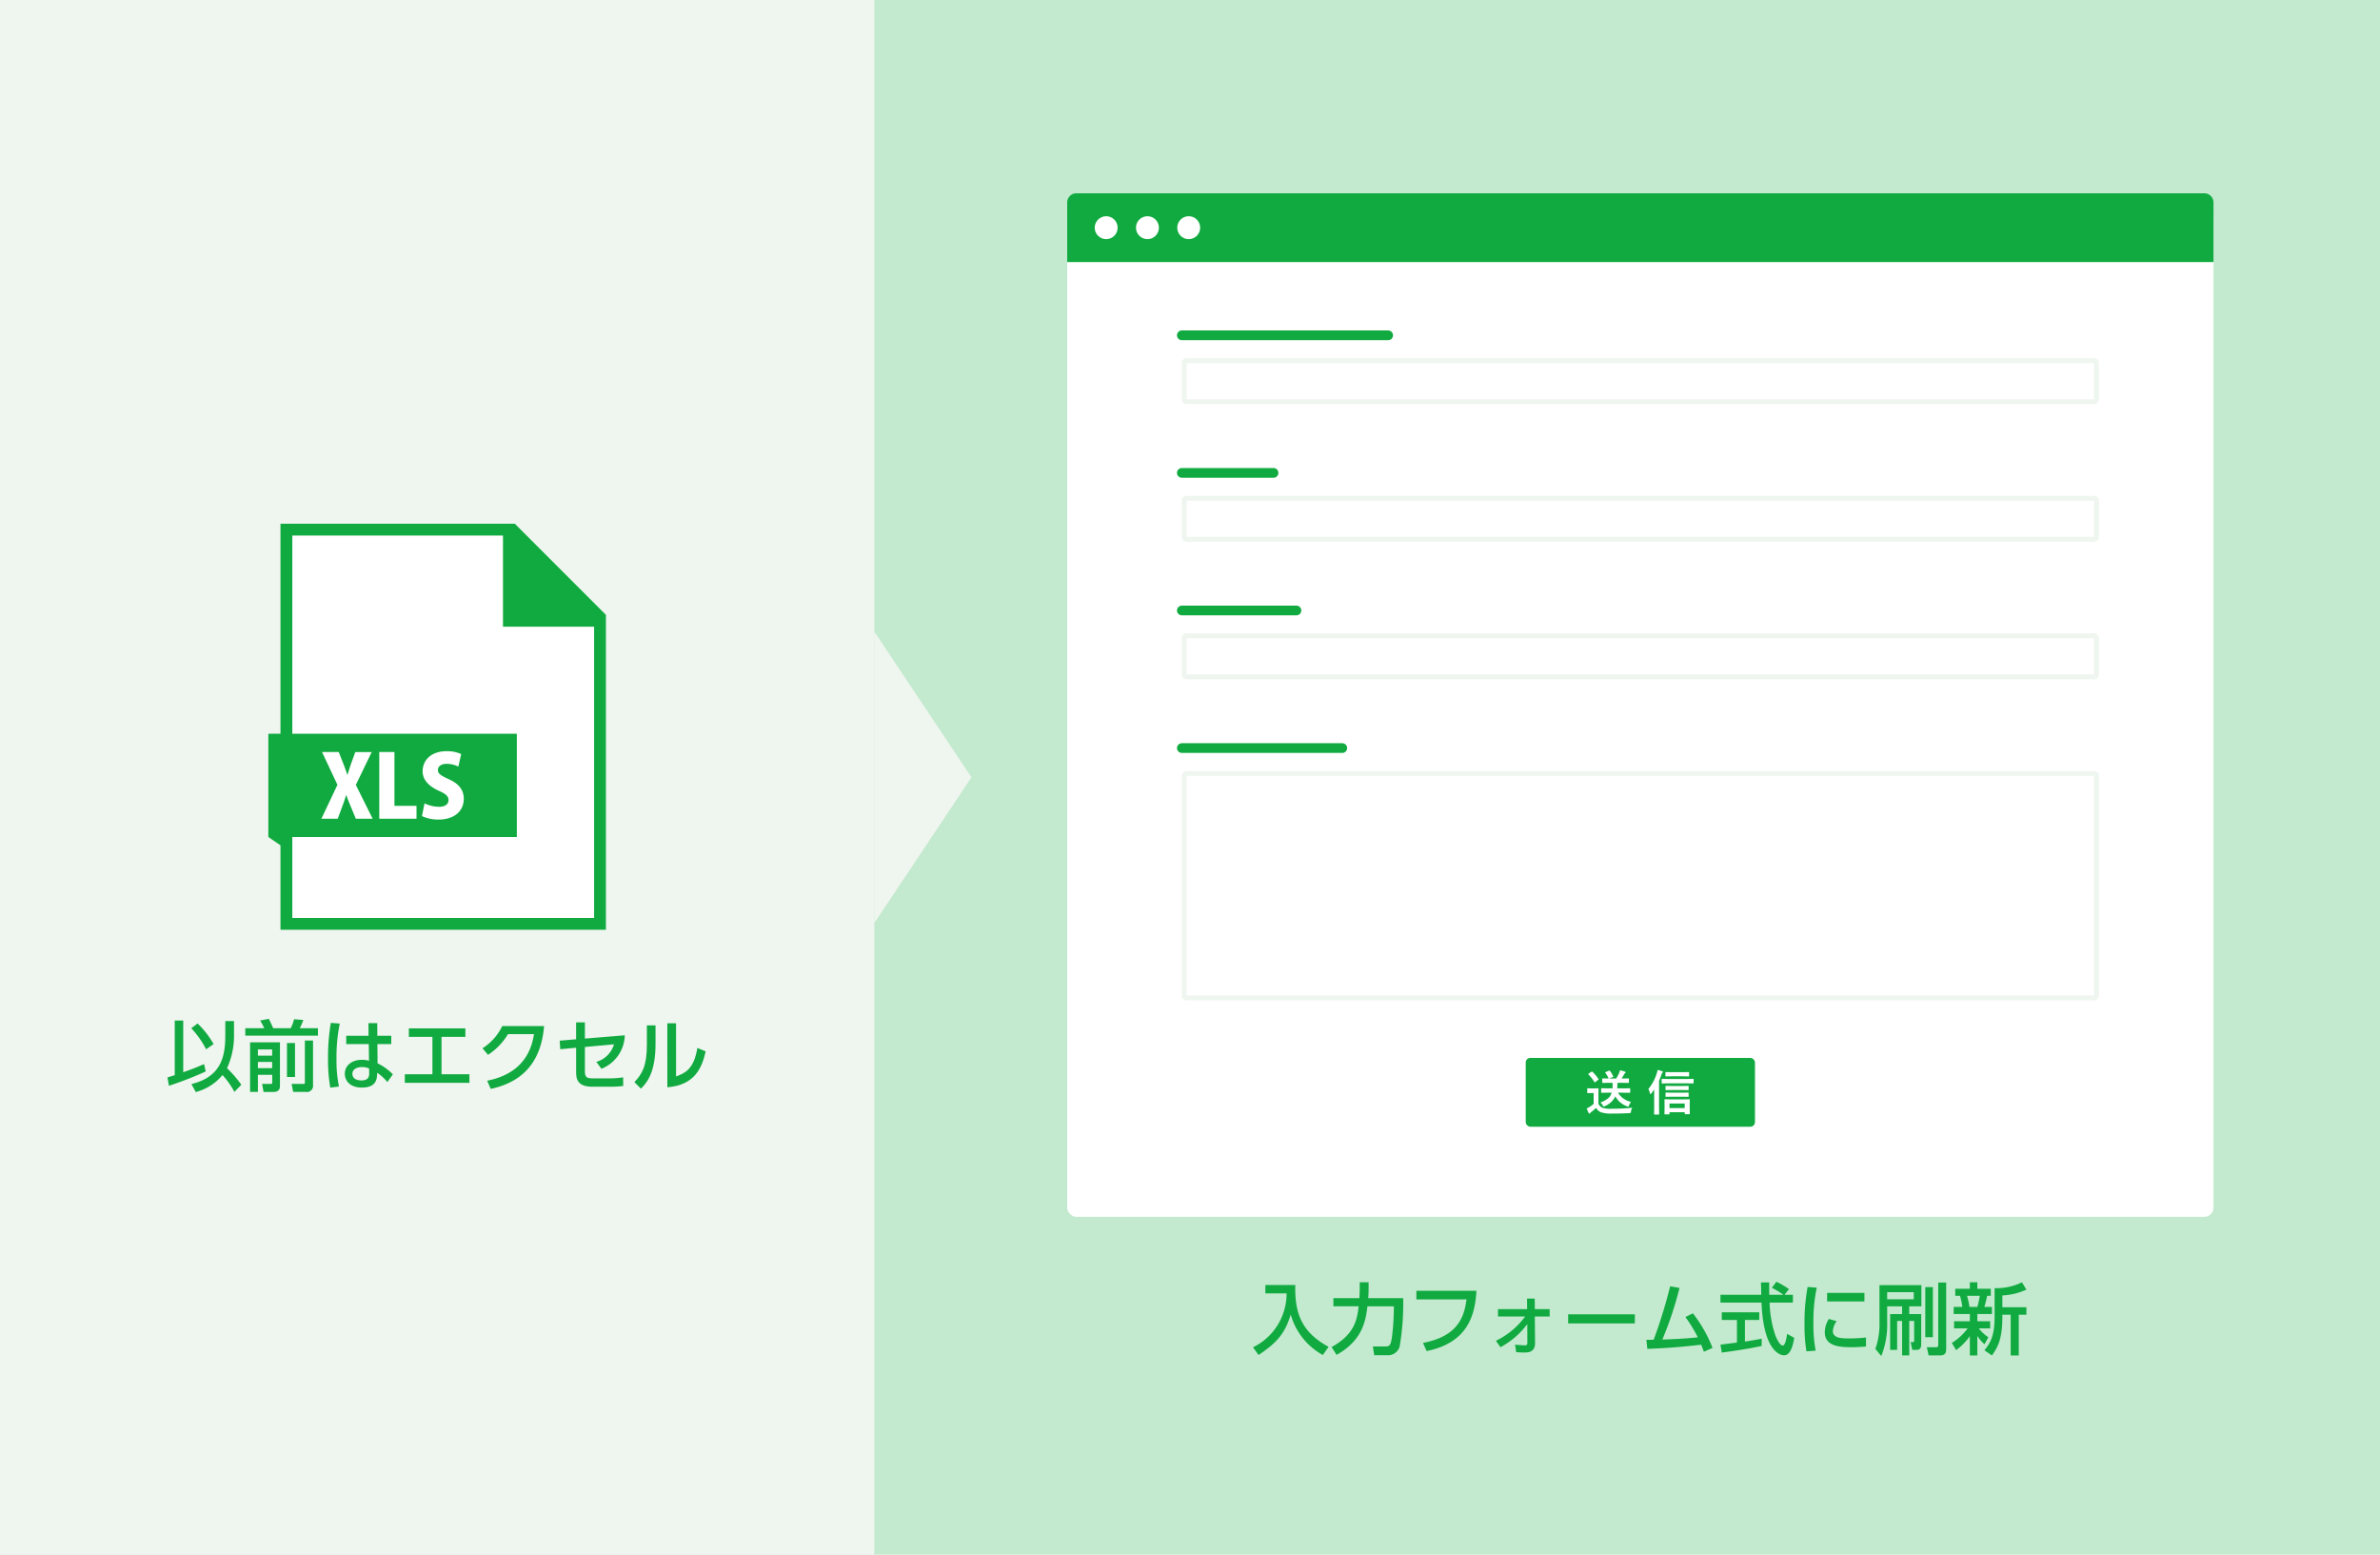
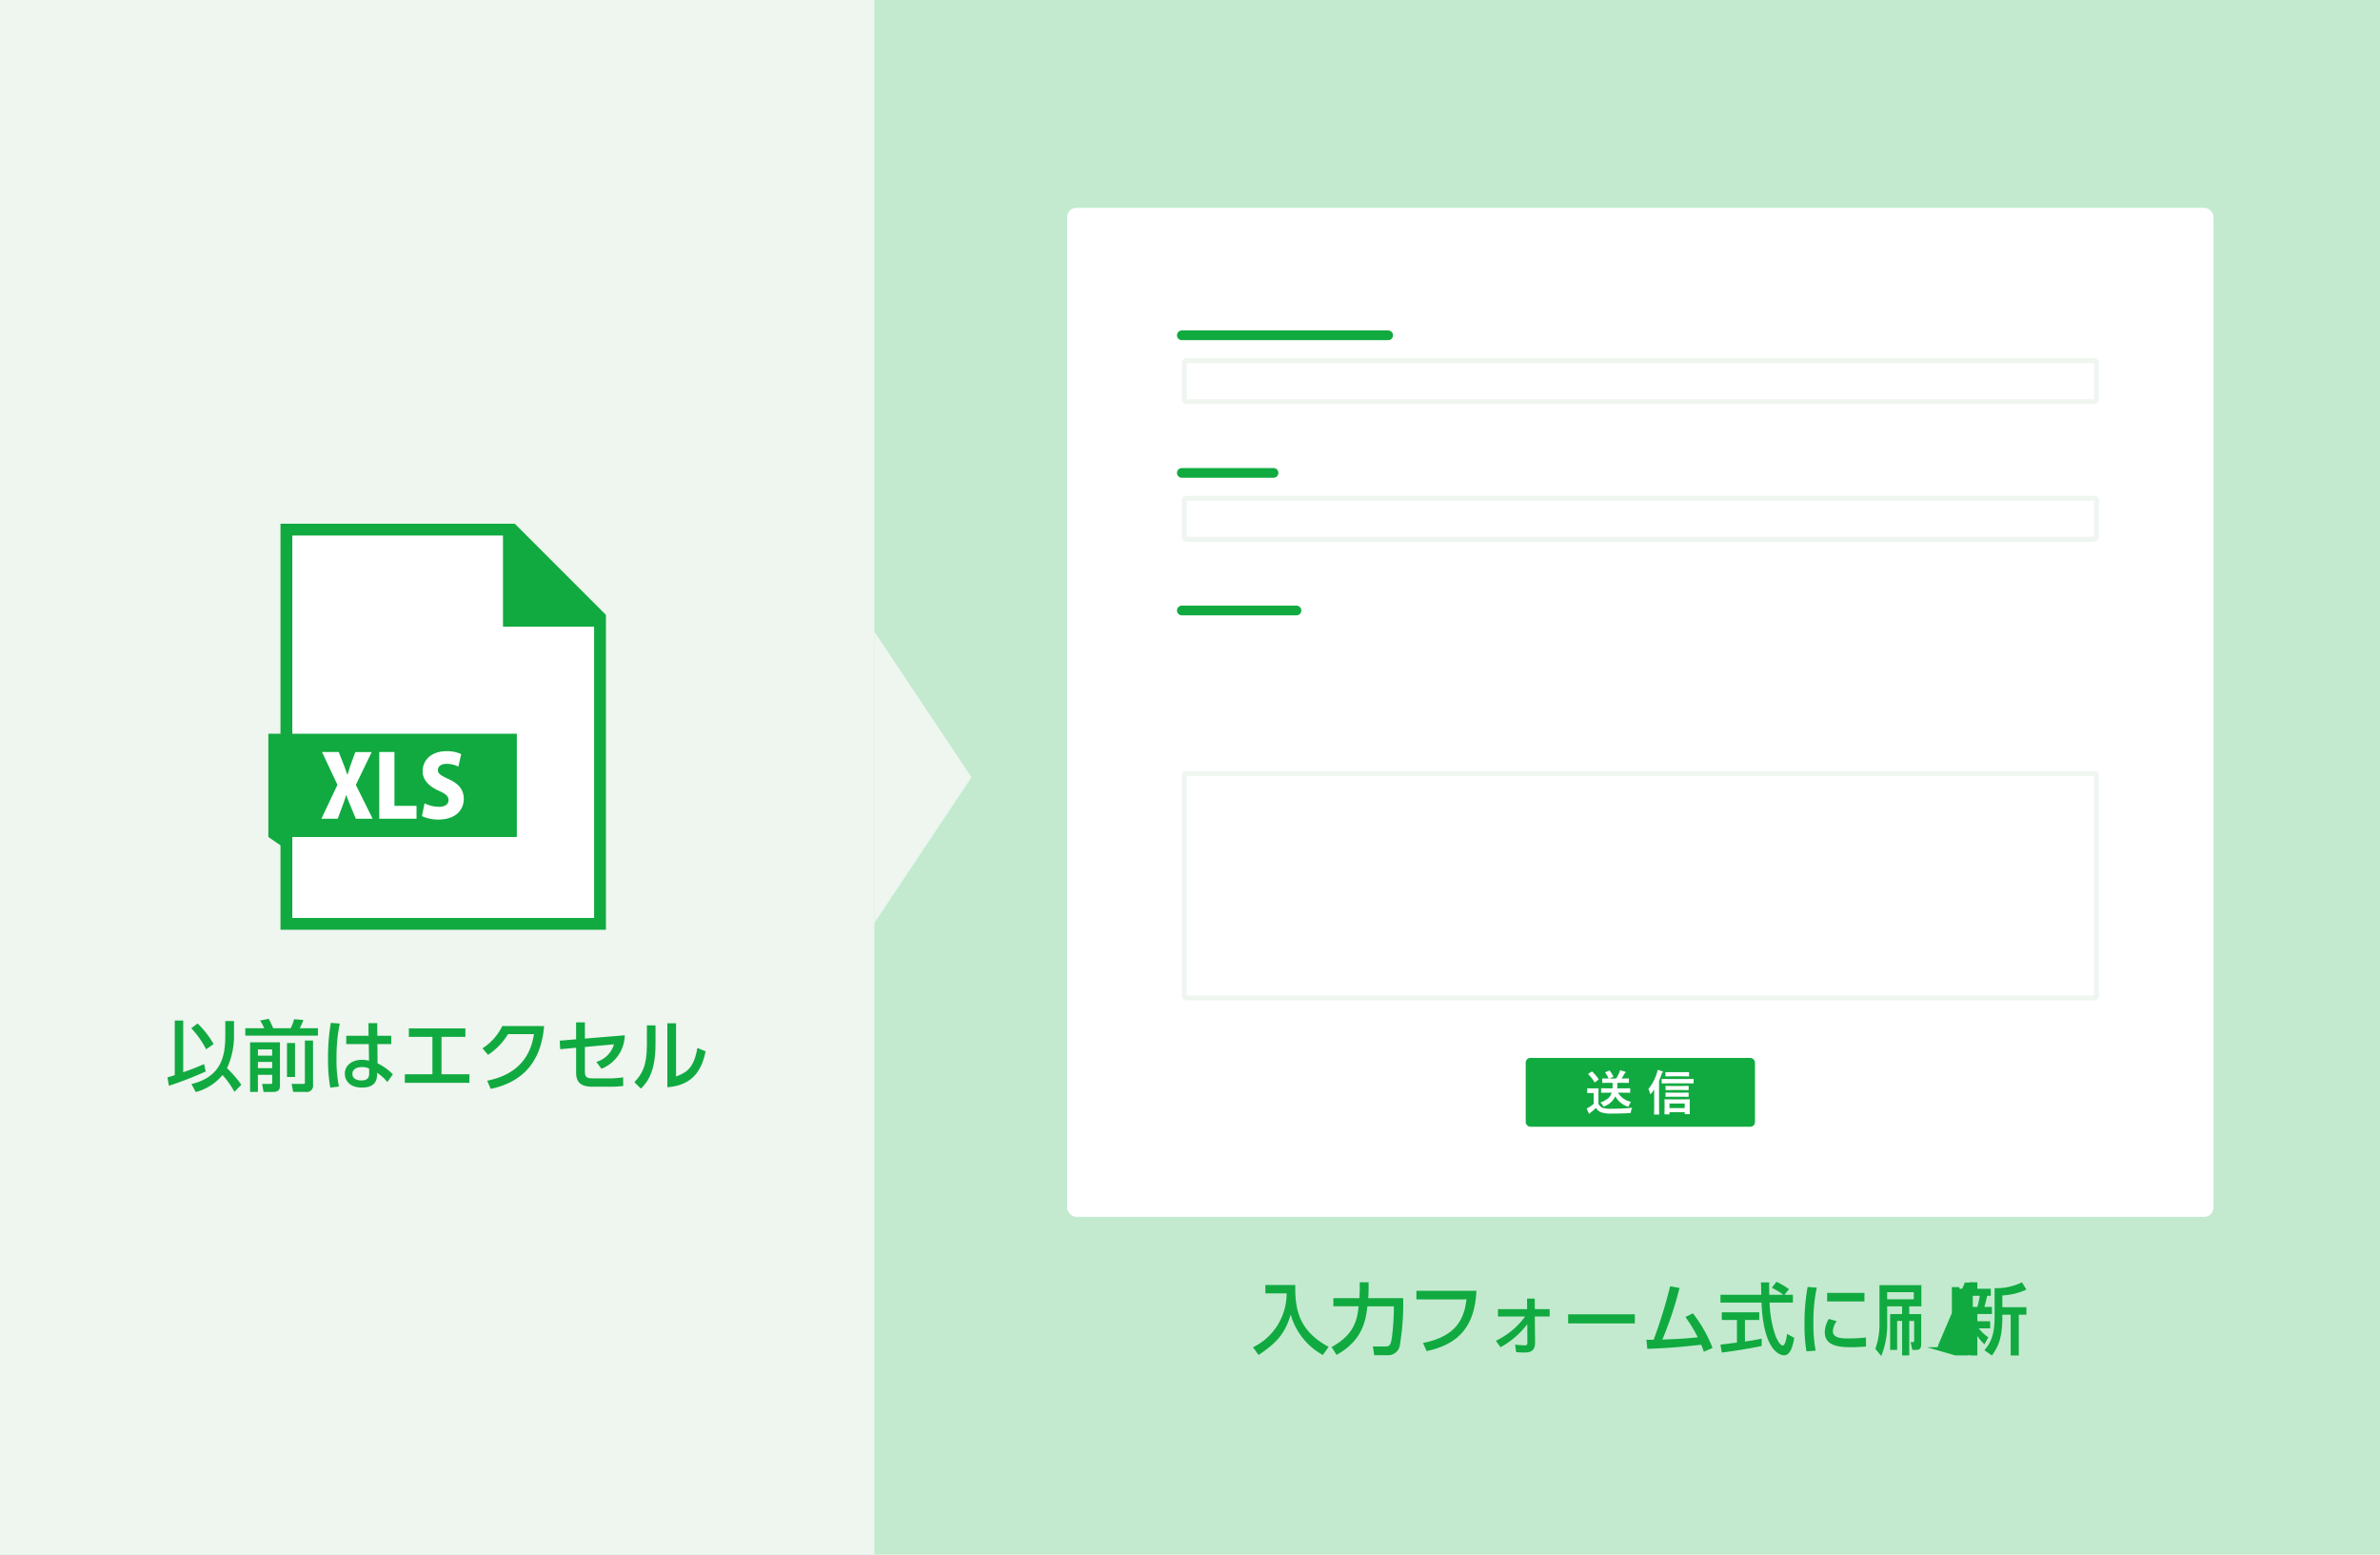
<svg xmlns="http://www.w3.org/2000/svg" id="top-feature_3" width="490" height="320" viewBox="0 0 490 320">
  <defs>
    <filter id="bg" x="201.718" y="24.784" width="272" height="243.68" filterUnits="userSpaceOnUse">
      <feOffset dy="3" input="SourceAlpha" />
      <feGaussianBlur stdDeviation="6" result="blur" />
      <feFlood flood-color="#abb7b0" />
      <feComposite operator="in" in2="blur" />
      <feComposite in="SourceGraphic" />
    </filter>
  </defs>
  <rect id="長方形_605" data-name="長方形 605" width="490" height="320" fill="#c3eacf" />
  <rect id="長方形_499" data-name="長方形 499" width="180" height="320" fill="#eff5ef" />
  <g id="グループ_229" data-name="グループ 229">
    <path id="パス_1957" data-name="パス 1957" d="M123.479,190.086H59.05V109.03h46.416l18.012,17.69Z" fill="#fff" />
    <path id="パス_1958" data-name="パス 1958" d="M105.991,107.8H57.747v43.23h-2.5v21.25l2.5,1.712v17.381h67V126.561L105.991,107.8ZM60.184,188.936V172.279h46.225v-21.25H60.184V110.236h43.371V129h18.761v59.939H60.184ZM66.3,154.793h3.444l.941,2.4c.32.8.55,1.491.817,2.254h.053c.266-.852.461-1.491.728-2.272l.87-2.379h3.373l-3.266,6.763,3.462,6.959H73.257l-.994-2.4c-.373-.87-.657-1.6-.958-2.432h-.053c-.249.834-.515,1.6-.835,2.45l-.887,2.379H66.174l3.3-6.976ZM85.754,165.87v2.645H78.085V154.793H81.21V165.87Zm4.544-3.124c-2.166-.994-3.284-2.343-3.284-3.976,0-2.326,1.775-4.154,4.953-4.154a6.9,6.9,0,0,1,2.982.6l-.586,2.574a5.328,5.328,0,0,0-2.414-.568c-1.207,0-1.793.586-1.793,1.26,0,.763.568,1.136,2.237,1.9,2.184.976,3.089,2.326,3.089,4.03,0,2.5-1.9,4.278-5.219,4.278a7.932,7.932,0,0,1-3.391-.71l.532-2.627a7.031,7.031,0,0,0,2.982.71c1.314,0,1.953-.568,1.953-1.385,0-.834-.621-1.3-2.042-1.935Z" fill="#11aa40" />
  </g>
  <g id="browser">
    <g transform="matrix(1, 0, 0, 1, 0, 0)" filter="url(#bg)">
      <rect id="bg-2" data-name="bg" width="236" height="207.68" rx="1.888" transform="translate(219.72 39.78)" fill="#fff" />
    </g>
-     <path id="bg-2-2" data-name="bg-2" d="M221.606,39.784H453.83a1.889,1.889,0,0,1,1.888,1.888V53.944h-236V41.672a1.889,1.889,0,0,1,1.888-1.888Z" fill="#11aa40" />
    <circle id="btn" cx="2.36" cy="2.36" r="2.36" transform="translate(242.374 44.504)" fill="#fff" />
    <circle id="btn-2" cx="2.36" cy="2.36" r="2.36" transform="translate(233.878 44.504)" fill="#fff" />
    <circle id="btn-3" cx="2.36" cy="2.36" r="2.36" transform="translate(225.382 44.504)" fill="#fff" />
  </g>
  <g id="form">
    <rect id="btn-4" width="47.2" height="14.16" rx="0.944" transform="translate(314.118 217.754)" fill="#11aa40" />
    <g id="form-2">
      <g id="form-3">
        <path id="パス_1959" data-name="パス 1959" d="M431.118,159.7v45.2h-186.8V159.7h186.8m.056-1H244.262a.944.944,0,0,0-.944.944v45.312a.944.944,0,0,0,.944.944H431.174a.944.944,0,0,0,.944-.944V159.64a.944.944,0,0,0-.944-.944Z" fill="#eff5ef" />
      </g>
-       <line id="txt" x2="33.04" transform="translate(243.318 153.976)" fill="none" stroke="#11aa40" stroke-linecap="round" stroke-linejoin="round" stroke-width="2" />
    </g>
    <g id="form-4">
      <g id="form-5">
-         <path id="パス_1960" data-name="パス 1960" d="M431.118,131.376v7.44h-186.8v-7.44h186.8m.056-1H244.262a.944.944,0,0,0-.944.944v7.552a.944.944,0,0,0,.944.944H431.174a.944.944,0,0,0,.944-.944V131.32a.944.944,0,0,0-.944-.944Z" fill="#eff5ef" />
-       </g>
+         </g>
      <line id="txt-2" x2="23.6" transform="translate(243.318 125.656)" fill="none" stroke="#11aa40" stroke-linecap="round" stroke-linejoin="round" stroke-width="2" />
    </g>
    <g id="form-6">
      <g id="form-7">
        <path id="パス_1961" data-name="パス 1961" d="M431.118,103.056v7.44h-186.8v-7.44h186.8m.056-1H244.262a.944.944,0,0,0-.944.944v7.552a.944.944,0,0,0,.944.944H431.174a.944.944,0,0,0,.944-.944V103a.944.944,0,0,0-.944-.944Z" fill="#eff5ef" />
      </g>
      <line id="txt-3" x2="18.88" transform="translate(243.318 97.336)" fill="none" stroke="#11aa40" stroke-linecap="round" stroke-linejoin="round" stroke-width="2" />
    </g>
    <g id="form-8">
      <g id="form-9">
        <path id="パス_1962" data-name="パス 1962" d="M431.118,74.736v7.44h-186.8v-7.44h186.8m.056-1H244.262a.944.944,0,0,0-.944.944v7.552a.944.944,0,0,0,.944.944H431.174a.944.944,0,0,0,.944-.944V74.68a.944.944,0,0,0-.944-.944Z" fill="#eff5ef" />
      </g>
      <line id="txt-4" x2="42.48" transform="translate(243.318 69.016)" fill="none" stroke="#11aa40" stroke-linecap="round" stroke-linejoin="round" stroke-width="2" />
    </g>
  </g>
  <path id="パス_1963" data-name="パス 1963" d="M336.061,228.007a1.78,1.78,0,0,0-.269.771c-.026.166-.057.262-.093.288a.609.609,0,0,1-.278.049q-1.626.092-3.5.093a6.814,6.814,0,0,1-2.339-.278,2.078,2.078,0,0,1-.981-.894,10.512,10.512,0,0,1-1.03.884,1.031,1.031,0,0,0-.2.2.179.179,0,0,1-.146.093c-.056,0-.1-.041-.142-.122a8.946,8.946,0,0,1-.41-.937,6.351,6.351,0,0,0,.591-.312,6,6,0,0,0,.84-.64v-2.222h-.469L326.9,225c-.059,0-.093-.008-.1-.024a.2.2,0,0,1-.015-.1v-.762c0-.052.007-.083.02-.093a.2.2,0,0,1,.1-.015l.732.02h.61l.747-.02a.157.157,0,0,1,.1.02.167.167,0,0,1,.015.088l-.02.952v2.119a1.685,1.685,0,0,0,.83.83,5.692,5.692,0,0,0,1.851.2A42.971,42.971,0,0,0,336.061,228.007Zm-8.223-7.412a8.616,8.616,0,0,1,1.25,1.475.154.154,0,0,1,.034.078c0,.036-.031.075-.093.117l-.562.454a.3.3,0,0,1-.117.059c-.032,0-.063-.022-.093-.068a8.389,8.389,0,0,0-1.226-1.553.136.136,0,0,1-.044-.078c0-.026.031-.061.093-.1l.547-.366a.26.26,0,0,1,.122-.059A.158.158,0,0,1,327.838,220.6Zm3.271,4.312-1.348.02c-.056,0-.088-.007-.1-.02a.167.167,0,0,1-.015-.088v-.713c0-.052.007-.083.02-.093a.181.181,0,0,1,.093-.015l1.348.02h.869a6.751,6.751,0,0,0,.029-.688c0-.156,0-.308-.01-.454h-.7l-1.318.02c-.052,0-.083-.007-.093-.02a.213.213,0,0,1-.01-.088v-.7a.2.2,0,0,1,.015-.1.153.153,0,0,1,.088-.015l1.206.02a5.38,5.38,0,0,0-.669-1.172.137.137,0,0,1-.034-.078c0-.026.036-.052.107-.078l.669-.273a.454.454,0,0,1,.112-.034c.026,0,.059.024.1.073a6.934,6.934,0,0,1,.659,1.084.2.2,0,0,1,.02.073q0,.063-.132.117l-.747.288h1.479a10.819,10.819,0,0,0,.61-1.138,2.619,2.619,0,0,0,.171-.562,9.118,9.118,0,0,1,1.025.288c.088.032.132.08.132.142a.219.219,0,0,1-.122.181.6.6,0,0,0-.186.229q-.283.5-.522.859h.083l1.318-.02c.052,0,.083.008.093.024a.181.181,0,0,1,.015.093v.7c0,.052-.007.083-.02.093a.153.153,0,0,1-.088.015l-1.318-.02h-.933q-.019.791-.059,1.143h1.211l1.357-.02a.157.157,0,0,1,.1.02.167.167,0,0,1,.015.088v.713a.15.15,0,0,1-.017.09.158.158,0,0,1-.1.018l-1.357-.02h-1.04a4.149,4.149,0,0,0,2.681,1.89,2.732,2.732,0,0,0-.391.693c-.065.186-.132.278-.2.278a.666.666,0,0,1-.22-.059,4.377,4.377,0,0,1-2.412-2.051,4.213,4.213,0,0,1-2.148,2.012.742.742,0,0,1-.239.088c-.042,0-.112-.083-.21-.249a2.22,2.22,0,0,0-.483-.581,5.289,5.289,0,0,0,1.616-.884,2.387,2.387,0,0,0,.7-1.138Z" fill="#fff" />
  <path id="パス_1964" data-name="パス 1964" d="M339.366,224.16a9.514,9.514,0,0,0,1.729-3.223,3.511,3.511,0,0,0,.171-.718,8.877,8.877,0,0,1,.923.269c.114.039.171.09.171.151,0,.046-.037.105-.112.181a1.293,1.293,0,0,0-.2.42q-.22.625-.479,1.216v5.322l.02,1.519a.157.157,0,0,1-.02.1.181.181,0,0,1-.093.015h-.83c-.065,0-.1-.037-.1-.112l.02-1.519v-3.521a9.043,9.043,0,0,1-.591.8c-.068.088-.129.132-.181.132s-.078-.057-.107-.171A3.014,3.014,0,0,0,339.366,224.16Zm4.229-1.172-1.382.02c-.052,0-.083-.007-.093-.02a.216.216,0,0,1-.015-.1v-.7a.085.085,0,0,1,.107-.117l1.382.02h3.6l1.372-.02c.056,0,.09.008.1.024a.181.181,0,0,1,.015.093v.7a.167.167,0,0,1-.02.1.2.2,0,0,1-.1.015l-1.372-.02Zm.01,6.387h-.811c-.052,0-.083-.007-.093-.02a.167.167,0,0,1-.015-.088l.02-1.333v-.674l-.02-.894c0-.065.036-.1.107-.1l1.313.02H346.5l1.289-.02c.075,0,.112.032.112.1l-.02.771v.776l.02,1.318c0,.068-.037.1-.112.1h-.83c-.071,0-.107-.034-.107-.1v-.3h-3.13v.332c0,.052-.007.083-.02.093A.181.181,0,0,1,343.6,229.374Zm2.8-7.837h-2.158l-1.25.02a.157.157,0,0,1-.1-.02.167.167,0,0,1-.015-.088v-.674c0-.052.008-.083.024-.093a.153.153,0,0,1,.088-.015l1.25.02H346.4l1.23-.02a.18.18,0,0,1,.107.02.167.167,0,0,1,.015.088v.674c0,.052-.008.083-.024.093a.2.2,0,0,1-.1.015Zm-.078,2.822h-2.07l-1.24.02c-.075,0-.112-.032-.112-.1v-.664c0-.052.008-.083.024-.093a.153.153,0,0,1,.088-.015l1.24.02h2.07l1.23-.02c.052,0,.083.007.093.02a.167.167,0,0,1,.015.088v.664c0,.065-.036.1-.107.1Zm0,1.377h-2.07l-1.24.02a.157.157,0,0,1-.1-.02.167.167,0,0,1-.015-.088v-.654c0-.052.008-.083.024-.093a.153.153,0,0,1,.088-.015l1.24.02h2.07l1.23-.02c.052,0,.083.007.093.02a.167.167,0,0,1,.015.088v.654a.15.15,0,0,1-.017.09.146.146,0,0,1-.091.018Zm-2.607,1.4v.947h3.13v-.947Z" fill="#fff" />
  <path id="パス_1965" data-name="パス 1965" d="M34.48,221.759c.432-.128.7-.191,1.5-.464V210.058h1.745V220.7c1.457-.5,2.881-1.057,4.29-1.681l.336,1.521a71.654,71.654,0,0,1-7.571,2.945l-.3-1.729Zm6.194-11.092a17.914,17.914,0,0,1,3.3,4.241l-1.536,1.072a19.158,19.158,0,0,0-3.058-4.338l1.3-.976Zm7.507,2.368a16.091,16.091,0,0,1-1.44,6.835,23.029,23.029,0,0,1,2.945,3.409l-1.425,1.457a17.468,17.468,0,0,0-2.449-3.457,10.635,10.635,0,0,1-5.506,3.5l-.9-1.648c6.515-1.553,6.979-6.259,6.979-10.212v-2.753h1.793v2.864Z" fill="#11aa40" />
  <path id="パス_1966" data-name="パス 1966" d="M50.5,211.642H54.4a11.026,11.026,0,0,0-.848-1.584l1.792-.353c.24.465.688,1.409.9,1.937h3.6a8.47,8.47,0,0,0,.7-1.856l1.921.16a17.493,17.493,0,0,1-.752,1.7h3.745v1.521H50.5v-1.521Zm.992,2.9h6.146v8.739c0,.641,0,1.473-1.376,1.473h-2l-.3-1.648h1.7c.3,0,.384,0,.384-.32V221.23H53.1v3.521H51.488V214.54ZM53.1,216v1.28h2.929V216Zm0,2.577v1.28h2.929v-1.28Zm5.986,3.1v-6.994H60.74v6.994Zm3.682-7.507h1.681v9.156a1.271,1.271,0,0,1-1.489,1.424H60.356l-.32-1.648h2.433c.112,0,.3,0,.3-.176Z" fill="#11aa40" />
  <path id="パス_1967" data-name="パス 1967" d="M69.953,210.682a33.942,33.942,0,0,0-.672,7.155,27.152,27.152,0,0,0,.5,5.81L68,223.872a33.04,33.04,0,0,1-.465-6.034,42.177,42.177,0,0,1,.577-7.3l1.84.144Zm10.6,2.513v1.713H77.7l.031,3.954a11.406,11.406,0,0,1,3.153,2.272L79.75,222.72a9.144,9.144,0,0,0-2.1-1.905l-.016.465c-.064,1.664-.96,2.576-3.138,2.576-2.5,0-3.5-1.456-3.5-2.849,0-1.7,1.44-2.865,3.537-2.865a5.433,5.433,0,0,1,1.44.192l-.048-3.426H71.282V213.2h4.594L75.86,210.6h1.809l.016,2.593h2.865Zm-4.562,6.739a3.215,3.215,0,0,0-1.44-.3c-.961,0-2,.368-2,1.393,0,.993.912,1.361,1.856,1.361,1.521,0,1.617-.9,1.6-1.553l-.016-.9Z" fill="#11aa40" />
  <path id="パス_1968" data-name="パス 1968" d="M90.9,221.119h5.746v1.761h-13.3v-1.761h5.682v-7.7h-4.85v-1.745H95.813v1.745H90.9v7.7Z" fill="#11aa40" />
  <path id="パス_1969" data-name="パス 1969" d="M100.3,222.447c4.643-.929,8.724-3.5,9.636-9.588h-5.346a13.313,13.313,0,0,1-4.113,4.258l-1.137-1.345a11.185,11.185,0,0,0,4.065-4.577h8.611c-.672,8.323-5.362,11.732-10.98,12.933Z" fill="#11aa40" />
  <path id="パス_1970" data-name="パス 1970" d="M115.344,215.965l-.112-1.761,3.378-.288v-3.474h1.809v3.329l8.211-.672a7.6,7.6,0,0,1-4.8,6.883l-1.057-1.408a5.314,5.314,0,0,0,3.634-3.618l-5.986.545v4.993c0,1.3.432,1.473,1.776,1.473h3.361a18.426,18.426,0,0,0,2.737-.224l.016,1.776a18.933,18.933,0,0,1-2.657.16h-3.681c-3.01,0-3.361-1.5-3.361-3.041V215.66l-3.266.3Z" fill="#11aa40" />
  <path id="パス_1971" data-name="パス 1971" d="M134.961,214.86c0,5.57-1.568,7.827-3.009,9.22l-1.345-1.345c1.568-1.633,2.577-3.313,2.577-7.715v-3.97h1.776Zm4.226,6.707c1.745-.656,3.666-1.377,4.386-5.875l1.713.721c-.752,3.249-2.145,6.946-7.892,7.379V210.618h1.793Z" fill="#11aa40" />
  <path id="パス_1972" data-name="パス 1972" d="M260.519,264.494h6.163c-.145,5.507,1.1,9.62,6.851,12.726l-1.185,1.681a13.731,13.731,0,0,1-6.61-8.323c-1.072,3.473-2.417,5.538-6.627,8.323l-1.137-1.585a12.31,12.31,0,0,0,6.915-11.093h-4.37Z" fill="#11aa40" />
  <path id="パス_1973" data-name="パス 1973" d="M274.151,277.267c4.882-2.689,5.266-5.874,5.569-8.388h-5.2V267.2h5.346c.016-.176.08-1.312.08-2.112v-1.152h1.824v1.232c0,.944-.031,1.536-.079,2.032h7.2a52,52,0,0,1-.656,9.508,2.444,2.444,0,0,1-2.353,2.241h-2.961l-.272-1.809h2.673c.912,0,1.024-.576,1.232-1.745a49.227,49.227,0,0,0,.416-6.515H281.53c-.368,3.105-1.073,7.043-6.354,10Z" fill="#11aa40" />
  <path id="パス_1974" data-name="パス 1974" d="M303.98,265.679c-.3,4.882-1.616,10.629-10.26,12.421l-.753-1.681c7.188-1.36,8.516-5.378,8.964-8.963H291.607v-1.777Z" fill="#11aa40" />
  <path id="パス_1975" data-name="パス 1975" d="M308.408,270.976v-1.521h6l-.016-2.16h1.584l.017,2.16h3.057v1.521h-3.057l.048,5.459c.016,1.952-1.5,1.952-2.273,1.952-.128,0-.864,0-1.616-.08l-.224-1.536c.64.08,1.9.144,1.969.144.464,0,.56-.1.56-.64l-.016-3.729a16.842,16.842,0,0,1-5.522,4.754l-.944-1.329a15.955,15.955,0,0,0,6.019-4.994Z" fill="#11aa40" />
  <path id="パス_1976" data-name="パス 1976" d="M336.588,270.529V272.4H322.855v-1.872Z" fill="#11aa40" />
  <path id="パス_1977" data-name="パス 1977" d="M338.966,275.779c.049,0,1.345-.017,1.489-.017a100.223,100.223,0,0,0,3.394-11l1.937.336a74.1,74.1,0,0,1-3.537,10.628c2.8-.111,4.481-.176,7.3-.464A30.247,30.247,0,0,0,347,271.089l1.536-.769a28.267,28.267,0,0,1,4.05,7.123l-1.793.784c-.176-.479-.256-.736-.561-1.44-3.2.353-5.906.656-11.076.849Z" fill="#11aa40" />
  <path id="パス_1978" data-name="パス 1978" d="M367.4,266.511h1.729v1.6h-4.8a23.232,23.232,0,0,0,1.232,6.883c.08.176.8,1.952,1.473,1.952.544,0,.8-1.664.9-2.4l1.473.832c-.225,1.232-.656,3.585-2.1,3.585-.961,0-4.258-1.1-4.643-10.852h-8.451v-1.6h8.4c0-.352-.048-2.128-.063-2.545h1.7c0,.993-.016,1.905.016,2.545h2.9a14.324,14.324,0,0,0-2.385-1.44l.96-1.248a16.935,16.935,0,0,1,2.577,1.521Zm-13.189,10.261c.864-.112,3.025-.385,3.394-.433V271.7h-3.121v-1.585H362.2V271.7h-2.945v4.434c1.841-.271,2.817-.464,3.441-.592v1.5c-2.609.576-6.322,1.12-8.211,1.36Z" fill="#11aa40" />
  <path id="パス_1979" data-name="パス 1979" d="M374.04,265.039a32.745,32.745,0,0,0-.687,7.3,27.952,27.952,0,0,0,.464,5.666l-1.9.144a32.193,32.193,0,0,1-.4-5.521,40.343,40.343,0,0,1,.64-7.731Zm4.1,6.9a3.831,3.831,0,0,0-.784,2.064c0,1.345,1.585,1.489,3.122,1.489a33.789,33.789,0,0,0,3.7-.192v1.856c-.864.064-1.825.145-2.962.145-2.625,0-5.521-.256-5.521-3.09a5.265,5.265,0,0,1,.832-2.736Zm5.715-5.826v1.761h-7.684v-1.761Z" fill="#11aa40" />
-   <path id="パス_1980" data-name="パス 1980" d="M386.951,264.526h8.628v4.354h-2.5v1.6h2.465v6.179c0,.832-.288,1.185-.912,1.185h-.929l-.336-1.6h.5c.192,0,.224-.145.224-.3v-4.05h-1.008v7.091h-1.473V271.89h-1.024v5.954h-1.44V270.48h2.465v-1.6h-3.073v3.233a17.385,17.385,0,0,1-1.217,7l-1.217-1.473a15.276,15.276,0,0,0,.849-5.458Zm1.585,1.44v1.473h5.474v-1.473Zm7.843,9.268V264.927h1.568v10.308Zm2.673-11.252h1.633V277.46c0,.672,0,1.521-1.168,1.521h-2.449L396.7,277.3h1.953c.336,0,.4-.192.4-.465Z" fill="#11aa40" />
+   <path id="パス_1980" data-name="パス 1980" d="M386.951,264.526h8.628v4.354h-2.5v1.6h2.465v6.179c0,.832-.288,1.185-.912,1.185h-.929l-.336-1.6h.5c.192,0,.224-.145.224-.3v-4.05h-1.008v7.091h-1.473V271.89h-1.024v5.954h-1.44V270.48h2.465v-1.6h-3.073v3.233a17.385,17.385,0,0,1-1.217,7l-1.217-1.473a15.276,15.276,0,0,0,.849-5.458Zm1.585,1.44v1.473h5.474v-1.473m7.843,9.268V264.927h1.568v10.308Zm2.673-11.252h1.633V277.46c0,.672,0,1.521-1.168,1.521h-2.449L396.7,277.3h1.953c.336,0,.4-.192.4-.465Z" fill="#11aa40" />
  <path id="パス_1981" data-name="パス 1981" d="M401.846,276.419a11.565,11.565,0,0,0,3.249-2.993H402.31v-1.473h3.25v-1.488h-3.329v-1.457h1.776a13.1,13.1,0,0,0-.48-2.288h-.977v-1.457h3.01v-1.328H407.1v1.328h2.77v1.457h-.753a21.808,21.808,0,0,1-.576,2.288h1.569v1.457H407.1v1.488h2.642v1.473H407.4a8.257,8.257,0,0,0,1.969,1.825l-.8,1.44a8.558,8.558,0,0,1-1.473-1.713V279H405.56v-3.985a12.2,12.2,0,0,1-2.833,2.881Zm3.138-9.7a18.236,18.236,0,0,1,.5,2.288H407.1a18.976,18.976,0,0,0,.5-2.288Zm12.213-1.281a13.074,13.074,0,0,1-4.946,1.2v2.433H417.2v1.536h-1.569V279h-1.664v-8.388H412.25v.433c0,4.466-.88,6.179-2.145,7.955l-1.553-1.072c1.393-1.665,2.1-3.3,2.1-6.835v-5.954a11.893,11.893,0,0,0,5.634-1.2Z" fill="#11aa40" />
  <path id="パス_1982" data-name="パス 1982" d="M200,160l-20-30v60Z" fill="#eff5ef" />
</svg>